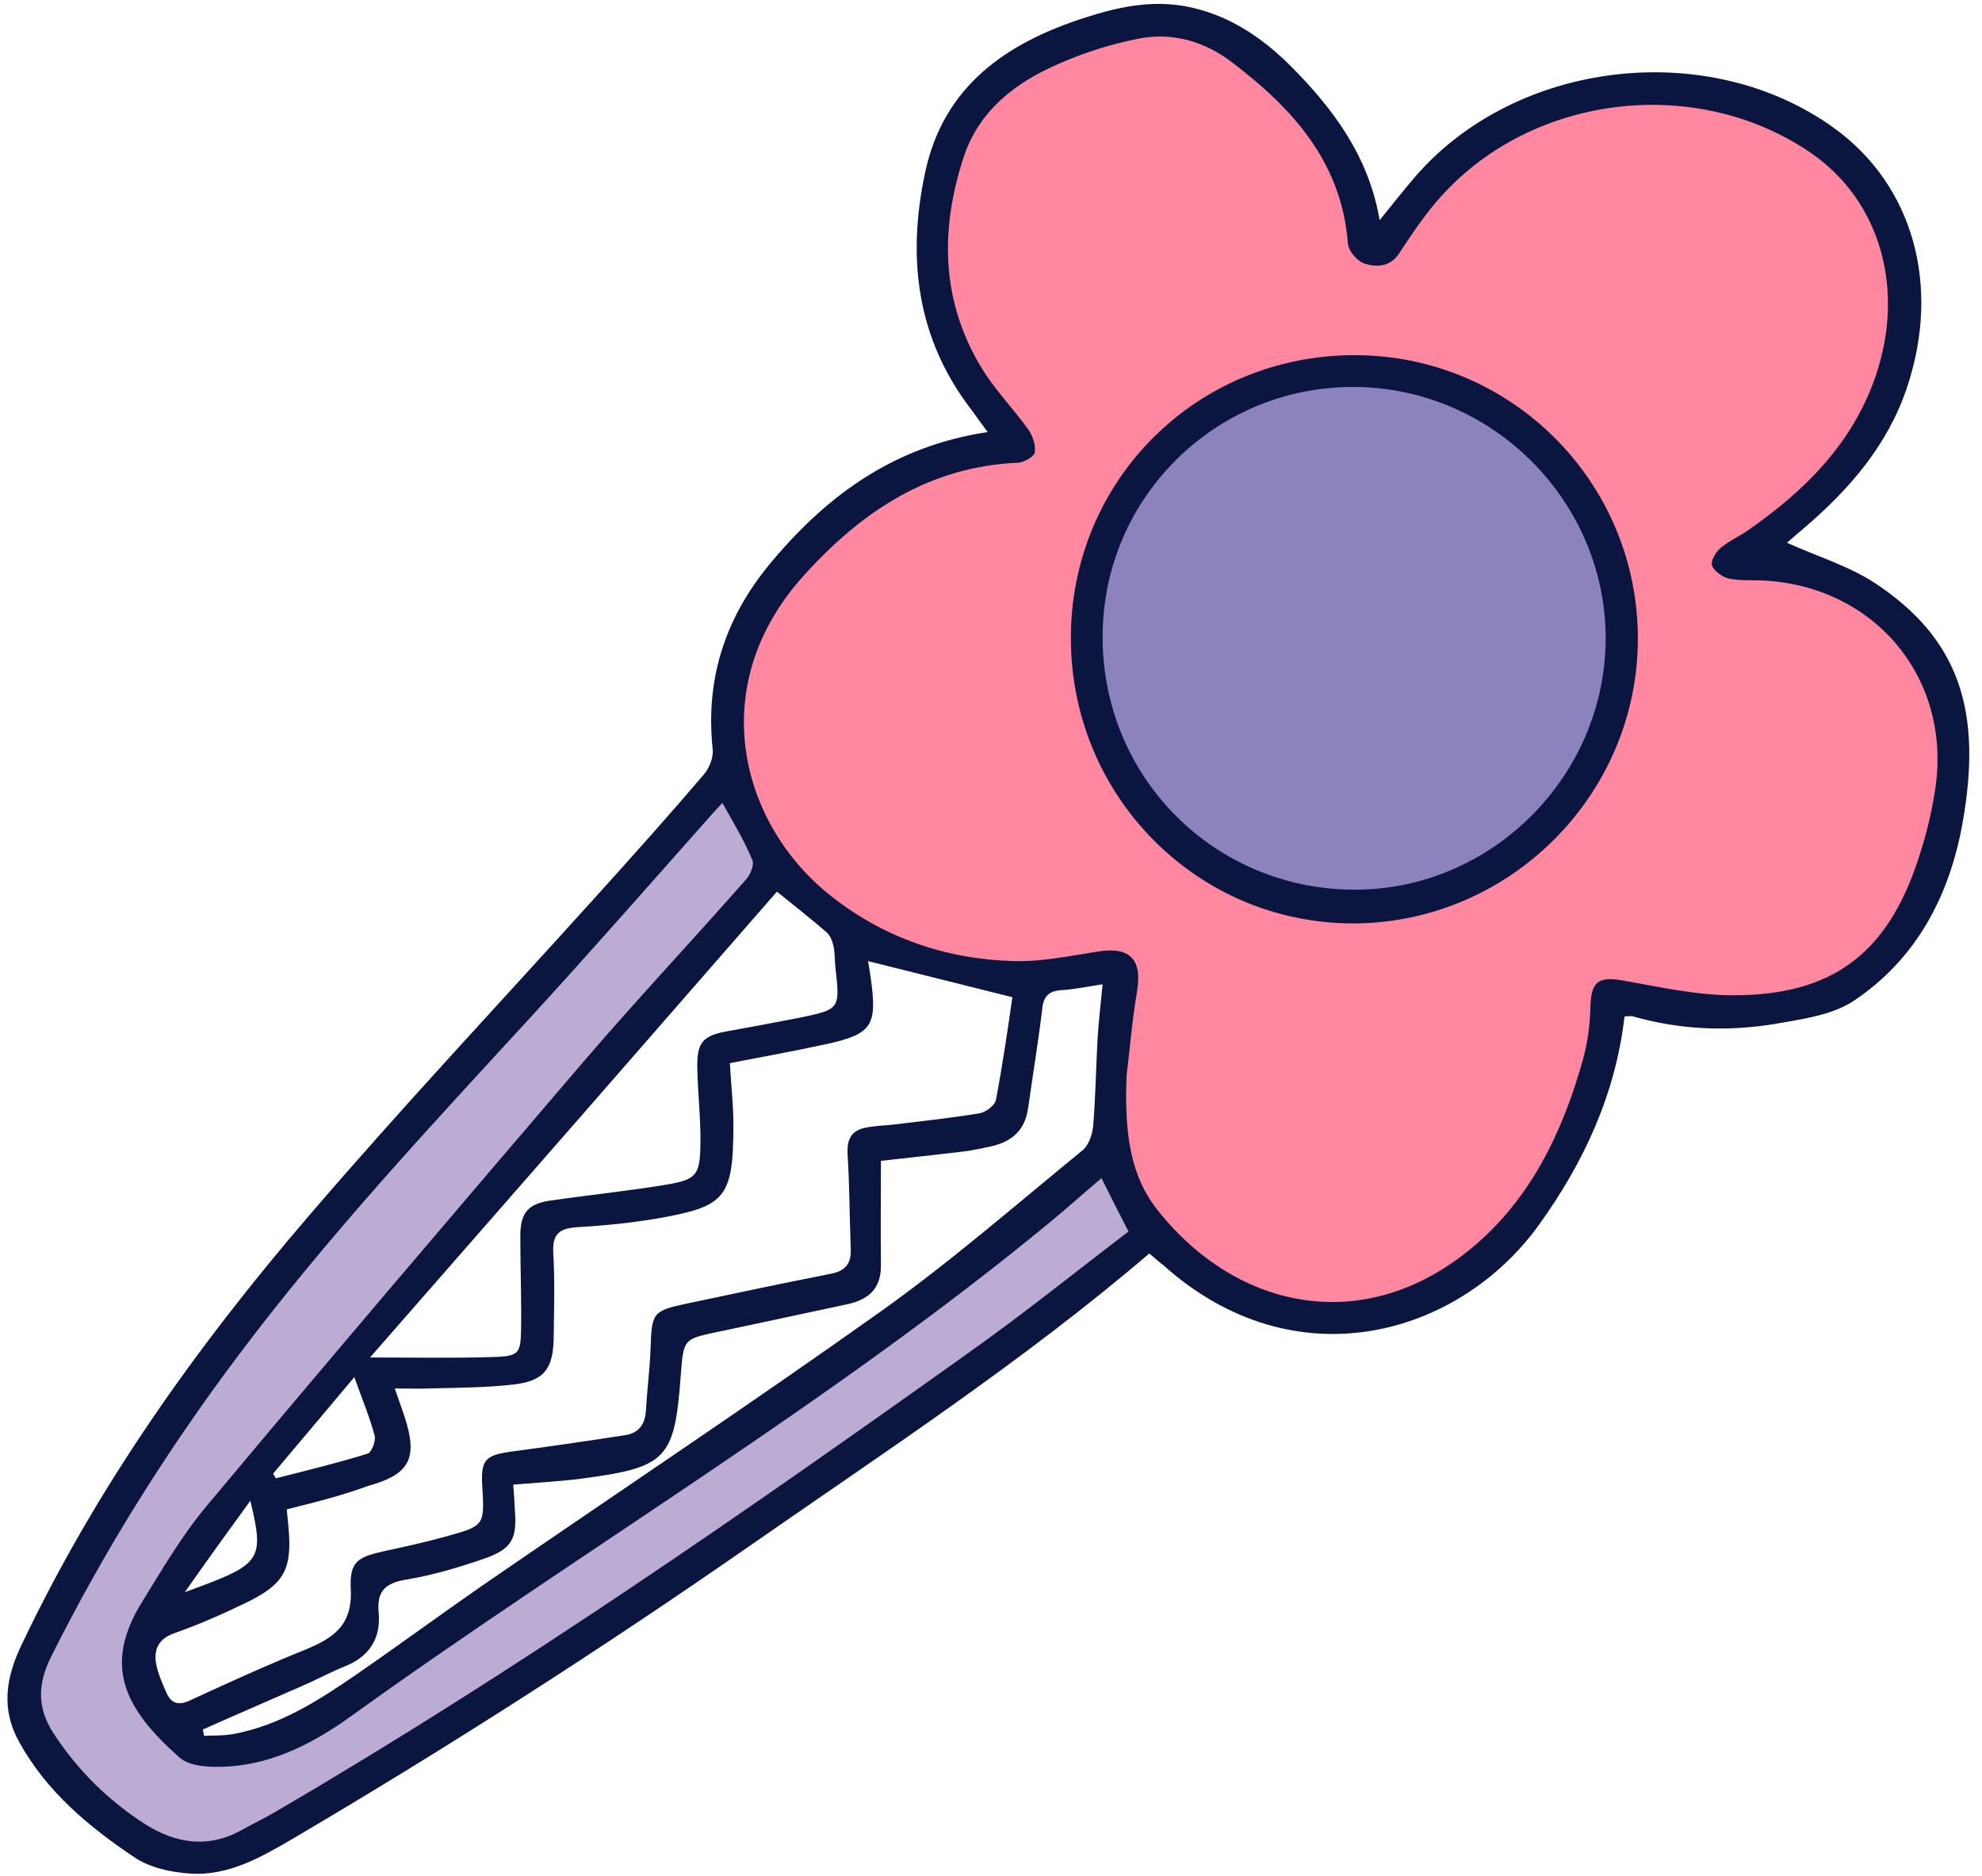
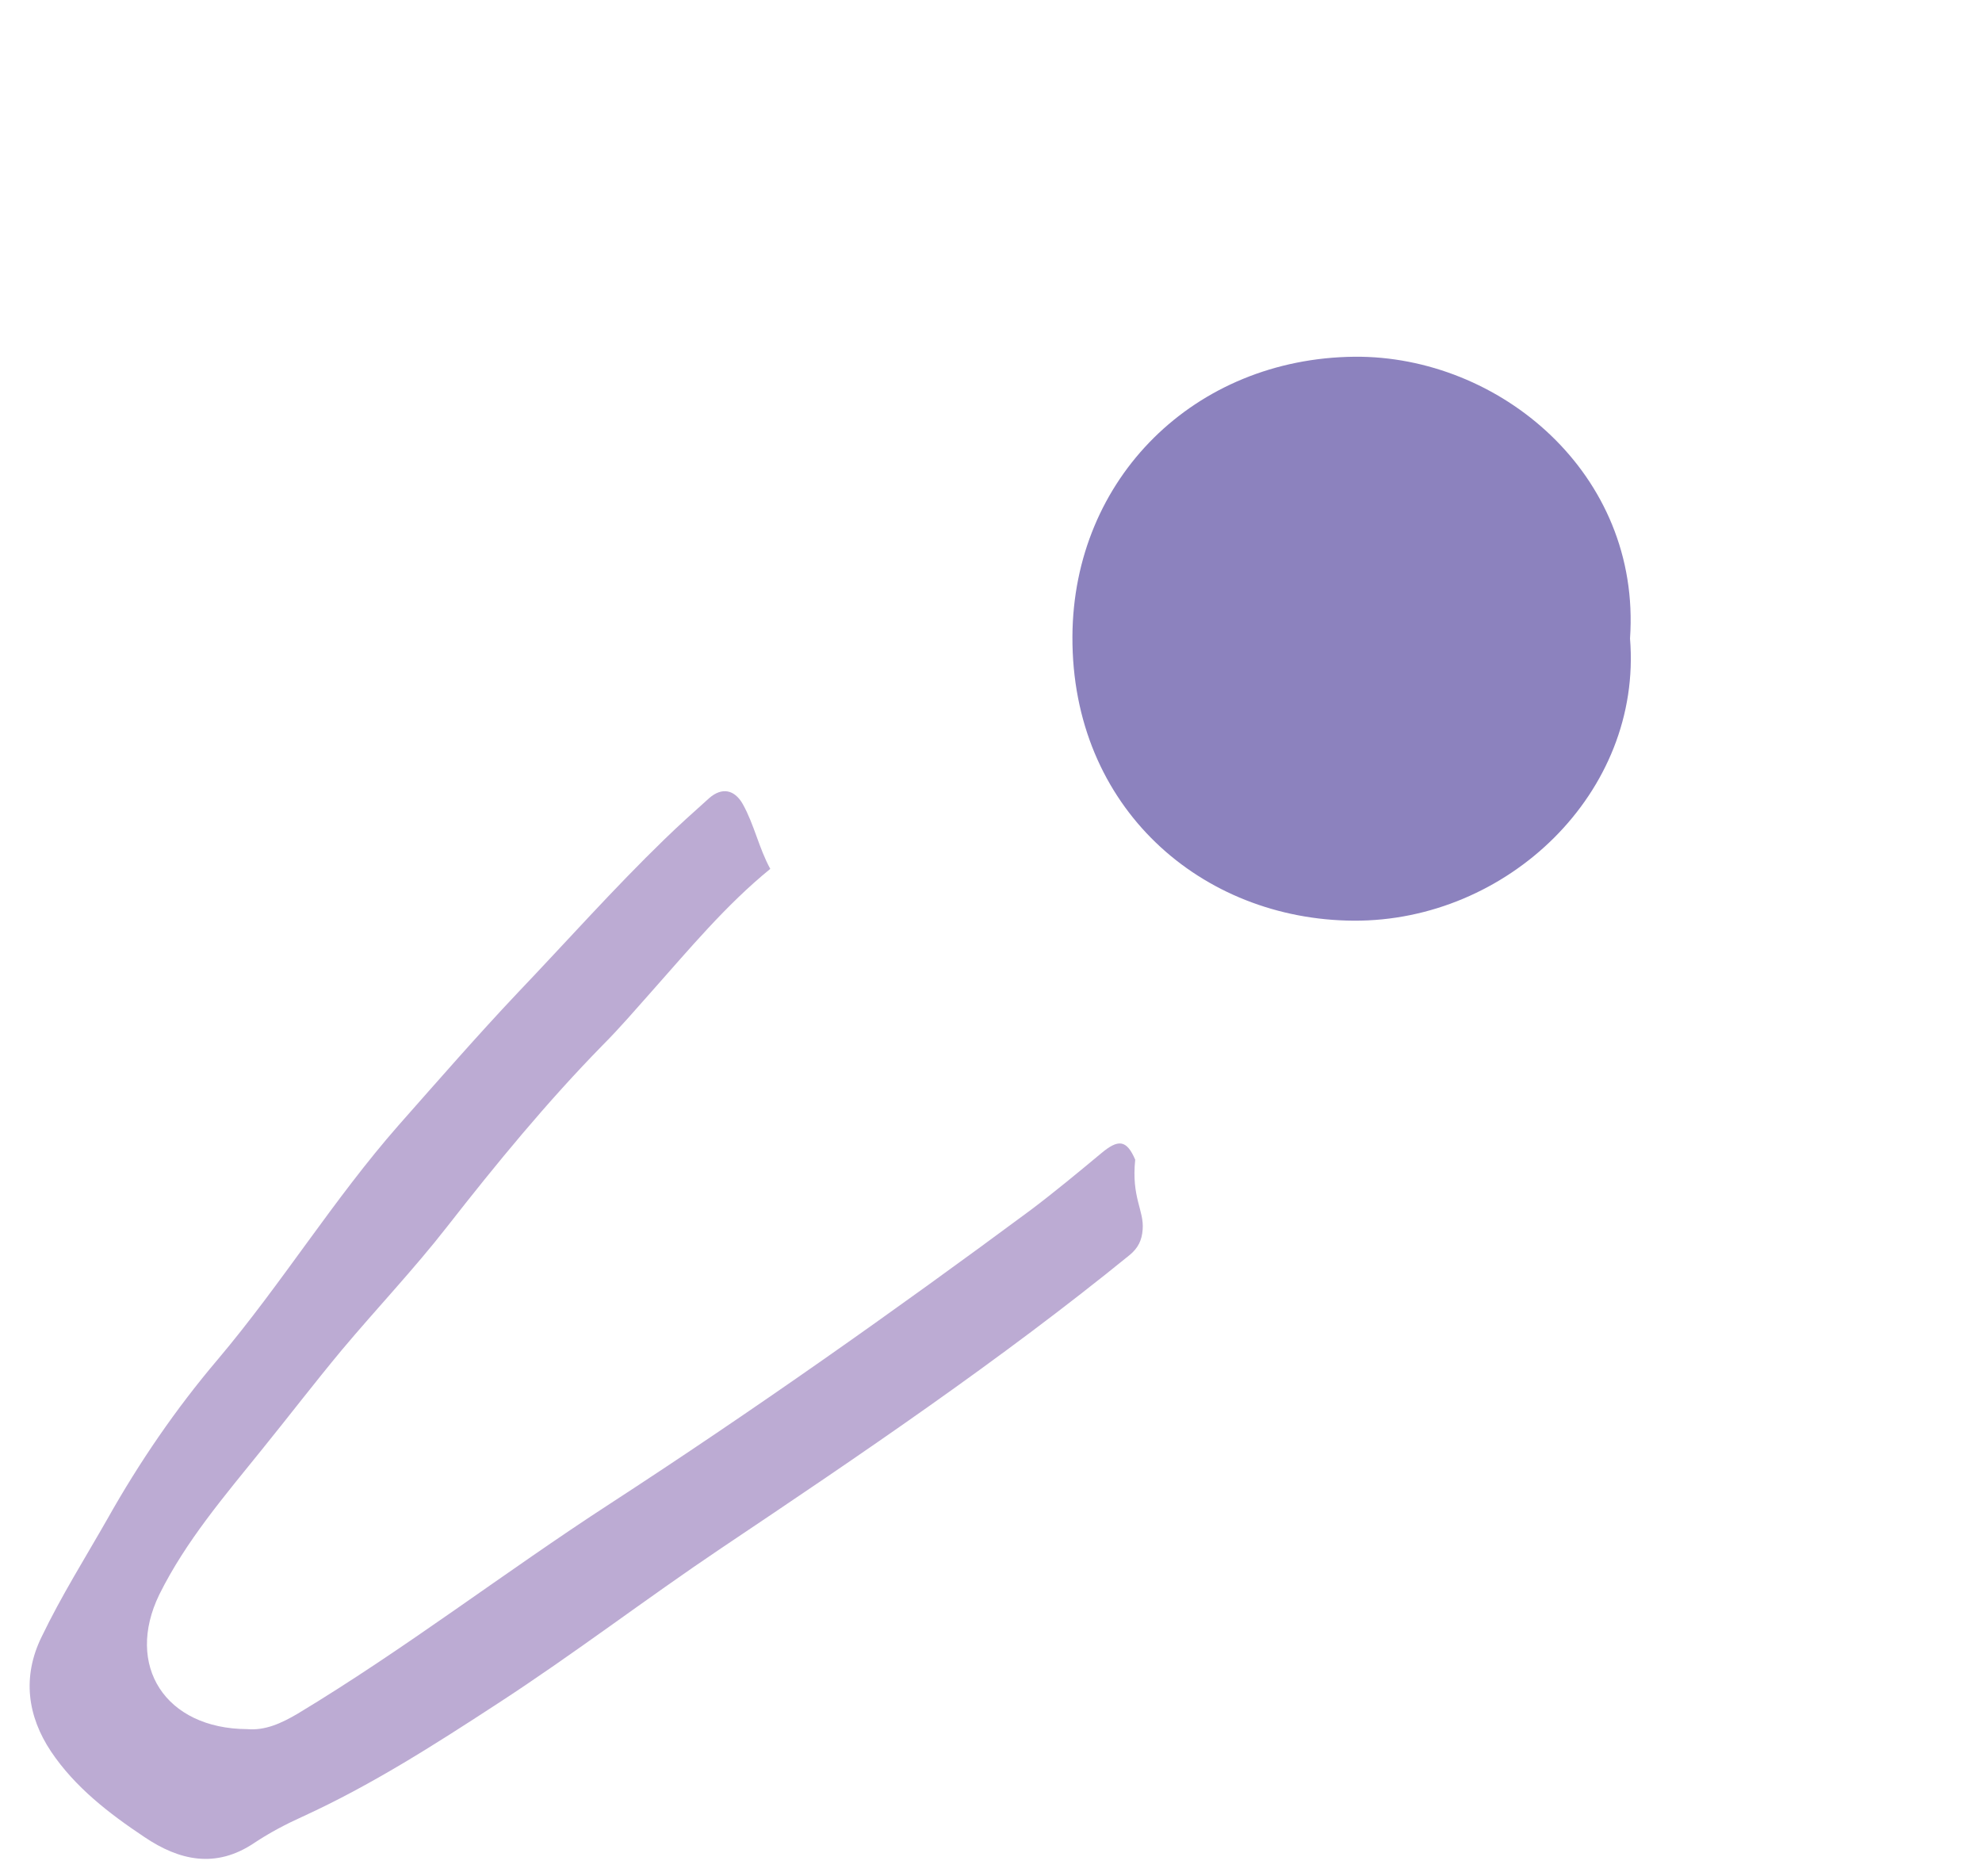
<svg xmlns="http://www.w3.org/2000/svg" fill="#0a1640" height="478.1" preserveAspectRatio="xMidYMid meet" version="1" viewBox="-1.8 -1.1 505.1 478.1" width="505.1" zoomAndPan="magnify">
  <g id="change1_1">
-     <path d="M289.4,312.2c-0.2,2.8-1.2,4.7-3.2,6.4c-33.2,27-68.7,51-104.2,74.8c-19.2,12.9-37.6,27-57,39.6 c-16.1,10.5-32.2,20.8-49.7,28.8c-4.2,1.9-8.4,4.1-12.3,6.7c-9.8,6.6-19.1,4.5-28-1.5c-9-6-17.7-12.7-23.8-21.8 c-6-9-7.4-19-2.4-29.2c5-10.4,11.1-20.1,16.8-30.1c8.1-14.4,17.4-28,28.1-40.6C70,326,83.2,304.5,99.8,285.6 c10-11.3,20-22.8,30.4-33.8c12.4-13,24.4-26.5,37.3-39c3.7-3.6,7.5-7,11.4-10.5c3.3-2.9,6.5-2.2,8.6,1.5c2.9,5.2,4.1,11.2,7,16.5 c1.3,2.4-0.8,4.4-2.7,5.9c-11.3,9.2-20.6,20.4-30.2,31.2c-4.1,4.6-8.1,9.3-12.5,13.7c-14.2,14.5-27.1,30.2-39.6,46.2 c-8.5,10.9-18,20.9-26.9,31.5c-6.9,8.3-13.5,16.9-20.3,25.3c-9.5,11.8-19.4,23.3-26.2,37c-8.8,18.1,1.5,34.2,22.4,34.3 c4.6,0.4,8.7-1.5,12.8-3.9c27.4-16.5,52.8-36.1,79.6-53.5c36.6-23.8,72.2-48.9,107.3-74.9c6.1-4.6,12-9.5,17.9-14.4 c4.4-3.7,6.5-3.5,8.7,1.6C286.5,304.1,289.8,307.3,289.4,312.2z" fill="#bcabd3" />
+     <path d="M289.4,312.2c-0.2,2.8-1.2,4.7-3.2,6.4c-33.2,27-68.7,51-104.2,74.8c-19.2,12.9-37.6,27-57,39.6 c-16.1,10.5-32.2,20.8-49.7,28.8c-4.2,1.9-8.4,4.1-12.3,6.7c-9.8,6.6-19.1,4.5-28-1.5c-9-6-17.7-12.7-23.8-21.8 c-6-9-7.4-19-2.4-29.2c5-10.4,11.1-20.1,16.8-30.1c8.1-14.4,17.4-28,28.1-40.6C70,326,83.2,304.5,99.8,285.6 c10-11.3,20-22.8,30.4-33.8c12.4-13,24.4-26.5,37.3-39c3.7-3.6,7.5-7,11.4-10.5c3.3-2.9,6.5-2.2,8.6,1.5c2.9,5.2,4.1,11.2,7,16.5 c-11.3,9.2-20.6,20.4-30.2,31.2c-4.1,4.6-8.1,9.3-12.5,13.7c-14.2,14.5-27.1,30.2-39.6,46.2 c-8.5,10.9-18,20.9-26.9,31.5c-6.9,8.3-13.5,16.9-20.3,25.3c-9.5,11.8-19.4,23.3-26.2,37c-8.8,18.1,1.5,34.2,22.4,34.3 c4.6,0.4,8.7-1.5,12.8-3.9c27.4-16.5,52.8-36.1,79.6-53.5c36.6-23.8,72.2-48.9,107.3-74.9c6.1-4.6,12-9.5,17.9-14.4 c4.4-3.7,6.5-3.5,8.7,1.6C286.5,304.1,289.8,307.3,289.4,312.2z" fill="#bcabd3" />
  </g>
  <g id="change2_1">
    <path d="M343.2,233.5c-38.7-0.2-71.9-28.7-71.7-72.4c0.2-40.4,31.2-70.9,71.9-71.3c36.9-0.3,73.1,29.8,70.2,71.8 C416.8,200.9,382.3,233.7,343.2,233.5z" fill="#8c82be" />
  </g>
  <g id="change3_1">
-     <path d="M440.2,141.9c15,2.1,27.9,6.1,38.2,15.3c9.1,8,15.4,18.1,15.4,30.7c0,15.3-2.1,30.2-9.5,44 c-7.1,13.3-17.9,20.5-32.9,22.2c-12.9,1.4-25.6,0.2-38.3-2.1c-1.3-0.2-2.6-0.4-4-0.7c-2.2,14.3-6,27.8-12.9,40.4 c-7.1,13.2-16.6,24.7-29.2,32.4c-21.6,13.4-46.3,11.1-65.5-5.2c-1.9-1.6-3.9-3.2-5.8-4.8c-9.2-8-12.8-18.4-12.6-30.3 c0.1-12.7,0-25.3,0-38.7c-1.8,0.1-3.4,0.2-4.9,0.3c-22.4,1.6-44.5,0.4-64.6-11.2c-34.1-19.7-37-60.4-14.4-88.4 c11.9-14.7,27.6-24.5,44.9-31.7c2.7-1.1,5.7-1.6,8.6-2.3c-3.1-6.3-6.4-12.4-9.2-18.7c-6.2-14-10.1-28.7-7-43.8 c5.1-25.5,19.4-37.9,46.4-43c16.7-3.2,29.8,2.5,40.7,15.5c7.5,8.9,15.3,17.3,17.8,29.1c0.6,2.9,1.1,5.8,2,8.6 c0.5,1.5,1.4,3.3,2.7,4.1c0.6,0.4,2.7-1.1,3.7-2.1c8.9-8.3,16.8-17.8,26.7-24.6c16.6-11.6,35.6-14.9,55.8-12.2 c11.1,1.5,20.8,4.8,29.9,11.5c12.2,9,18.3,20.4,18.7,35.7c0.6,19.4-5.3,35.8-19.2,49.3C455,127.7,448,134.4,440.2,141.9z M413.6,161.1c-0.7-40.8-32.2-70.2-70.3-70.1c-39.9,0.1-70.7,30.7-70.7,70.6c0,41.4,31.6,70.7,70.4,70.8 C382.4,232.4,413.7,200.9,413.6,161.1z" fill="#ff88a0" />
-   </g>
+     </g>
  <g id="change4_1">
-     <path d="M291.1,318.3c-32.4,27.7-67.8,50.8-102.4,74.9c-37.6,26.1-76.1,50.8-115.5,74c-8.2,4.8-16.7,9.8-26.6,9.1 c-4.8-0.3-10.2-1.5-14.1-4.1c-11.6-7.8-22.4-16.7-29.4-29.4c-4.9-8.8-3.2-17,0.8-25.2c19-39.9,44.4-75.6,73.1-109 c23.5-27.4,48.2-53.7,72.4-80.5c9.5-10.5,19-21.1,28.2-31.9c1.4-1.6,2.5-4.4,2.2-6.6c-1.9-18.4,3.6-34.2,15.5-48.1 c14.2-16.8,31.2-29,54.6-32.5c-1.6-2.2-2.8-3.8-4-5.5c-14.2-18.3-16.6-39.1-11.9-60.8c4.7-21.9,20.7-32.9,40.7-39.3 c8.3-2.7,16.7-4.5,25.6-2.9c10.8,2,19.5,7.9,27,15.4C338,26.7,347,38.7,349.8,55c3.3-4.1,6-7.5,8.9-10.9c25.8-30,75-35.7,107-12.5 c20,14.5,27.2,40,18.5,66c-4.9,14.7-14.7,26-26.3,35.9c-1.4,1.2-2.8,2.4-4.2,3.6c-0.2,0.2-0.3,0.6-0.1,0.1 c7.5,3.4,15.5,5.8,22.3,10.2c21.9,14.4,27.4,33,22.5,60.9c-3.3,18.8-11.8,35-27.9,45.7c-5.5,3.6-13.1,4.6-19.9,5.8 c-12.1,2-24.3,1.5-36.2-1.9c-0.6-0.2-1.3,0-2.2,0c-2.3,19.8-10.3,37.1-21.8,53.1c-20.4,28.3-62.1,40.3-95.6,10.4 C293.5,320.4,292.3,319.3,291.1,318.3z M285.3,273.1c-0.6,15.1,1.1,25.7,8.1,34.4c20.3,25.4,52.6,31.8,79.5,9.7 c15.2-12.4,23.5-29.7,28.7-48.3c1.2-4.3,1.8-8.8,1.9-13.3c0.2-6.7,2-8,8.6-6.8c9.1,1.6,18.4,3.7,27.6,3.7 C465,252.6,479.1,242,487,218c1.9-5.7,3.4-11.6,4.3-17.5c4.6-28.5-15.2-52.4-44.1-53.7c-2.8-0.1-5.8,0.1-8.5-0.5 c-1.6-0.4-3.7-1.9-4.2-3.3c-0.4-1.1,0.9-3.4,2.1-4.4c2.1-1.8,4.8-3,7.1-4.6c14.4-10,26.5-22,32.4-39c7.8-22.5,1.2-45.1-16.5-57.2 c-29-19.8-70.6-15-94.1,11.1c-4,4.4-7.4,9.5-10.7,14.5c-2.3,3.6-5.8,3.6-8.8,2.7c-1.9-0.6-4.2-3.3-4.3-5.2 c-1.6-20.7-14.1-34.4-29.5-46.1c-7-5.4-15.4-7.8-24.1-6c-7,1.4-13.9,3.6-20.4,6.5c-10.8,4.7-20,11.8-23.9,23.6 c-6.1,18.6-5.8,36.9,4.7,54c3.4,5.5,8,10.2,11.8,15.5c1.1,1.6,1.9,4,1.6,5.8c-0.2,1.1-2.7,2.5-4.2,2.6c-22.8,1-39.9,12.4-54.7,28.8 c-25.7,28.5-15.8,63.8,7.1,81.7c13.6,10.7,29.3,16,46.4,16.5c7.1,0.2,14.2-1.3,21.3-2.4c8.2-1.4,11.5,1.8,10.2,9.9 C286.6,259.6,285.9,268.4,285.3,273.1z M182.3,203.5c-0.9,1-1.7,1.8-2.5,2.7c-15.3,17.2-30.5,34.6-46.1,51.6 c-25.9,28.2-52,56.1-75,86.8c-18.1,24.1-34,49.5-47.5,76.5c-3.3,6.6-3.7,12.8,0.6,19.4c6.1,9.4,13.9,17.1,23.2,23.1 c7.9,5.1,16.4,6.4,25,1.5c3.1-1.7,6.2-3.2,9.2-5c60.7-35.5,118.5-75.6,175.7-116.4c14-9.9,27.4-20.7,40.9-31 c-2.6-5-4.7-9.2-6.9-13.6c-4.6,3.9-8.8,7.7-13.2,11.3c-56.3,46.4-119.3,83.5-178.3,126c-9.1,6.5-19.2,11.8-30.7,12.6 c-4.3,0.3-10,0.2-12.8-2.3c-13.7-12.2-19.7-23.1-9.5-39.6c5.2-8.4,10.2-17,16.5-24.5c31.6-37.8,63.6-75.3,95.6-112.7 c13.7-16,28.1-31.3,42-47.1c1-1.2,2-3.7,1.4-4.8C187.9,213.1,185.1,208.5,182.3,203.5z M71.3,383.5c0.1,1.7,0.3,3,0.4,4.3 c1,10.9-0.9,14.7-10.8,19.5c-6,2.9-12.1,5.6-18.4,7.8c-3.8,1.4-5,3.9-4.6,7.2c0.4,2.7,1.6,5.4,2.7,7.9c1.2,2.7,3,3.4,6,2 c9.7-4.5,19.4-8.9,29.3-12.9c7-2.9,12.1-6,11.7-15.3c-0.4-7.4,1.8-8.4,9.2-10c5.1-1.1,10.1-2.2,15.1-3.6c9.8-2.7,9.8-2.8,9.2-12.9 c-0.4-6.6,0.8-7.8,7.3-8.7c9.7-1.3,19.4-2.7,29.1-4.2c3.4-0.5,5.1-2.7,5.3-6.2c0.3-5.3,1-10.6,1.2-16c0.3-8.9,0.5-9.5,9.1-11.3 c12.2-2.6,24.5-5.2,36.7-7.6c3.9-0.7,5.4-2.7,5.2-6.5c-0.3-8-0.3-16-0.8-24c-0.2-3.9,1-6.1,4.8-6.8c2.1-0.4,4.3-0.5,6.5-0.7 c7.4-0.9,14.9-1.7,22.3-2.9c1.6-0.3,3.9-2,4.2-3.4c1.7-8.9,3-17.9,4.2-26.2c-12.8-3.2-24.8-6.2-36.8-9.2c0.2,1.1,0.5,2.7,0.7,4.3 c1.7,12.2,0.4,14.3-11.5,16.9c-7.9,1.7-16,3.2-24.4,4.8c0.3,5.5,0.9,10.6,0.9,15.7c0,18.7-2.1,20.8-18.9,23.8 c-6.9,1.2-13.9,1.9-20.9,2.3c-4.5,0.3-6.4,1.7-6.1,6.6c0.4,7.2,0.2,14.4,0.1,21.5c-0.1,8-2.4,11.1-10.3,12c-7.1,0.8-14.3,0.8-21.5,1 c-2.7,0.1-5.5,0-8.7,0c1.1,3.2,1.9,5.3,2.6,7.5c3.3,10.3,1.2,14.4-9.3,17.3C85.3,380,78.5,381.7,71.3,383.5z M49.9,439.6 c0.1,0.5,0.2,1.1,0.3,1.6c2.4-0.1,4.8,0,7.2-0.4c11.8-2.1,21.7-8.4,31.3-15c10.9-7.5,21.5-15.3,32.3-22.8 c34-23.4,68.3-46.2,101.9-70.1c17.8-12.7,34.3-27.1,51.2-40.9c1.6-1.3,2.5-4.1,2.7-6.3c0.6-7.3,0.7-14.7,1.1-22 c0.3-4.6,0.8-9.2,1.3-14c-3.9,0.6-7.2,1.3-10.5,1.5c-3.1,0.2-4.6,1.5-4.9,4.8c-1,8.4-2.4,16.8-3.6,25.3c-0.8,5.6-4.1,8.5-9.4,9.7 c-2.3,0.5-4.6,1-6.9,1.3c-6.9,0.8-13.8,1.6-21.2,2.4c0,9.2-0.1,17.8,0,26.5c0.1,5.9-3,8.8-8.4,10c-10.9,2.3-21.8,4.7-32.8,7 c-9.1,1.9-9.1,1.8-9.8,11c-1.6,21.6-3.5,23.6-25.5,26.5c-5.6,0.7-11.2,1-17.2,1.5c0.2,2.4,0.3,4.4,0.4,6.4c0.6,7.4-0.7,10-7.9,12.5 c-6.4,2.2-13.1,4.2-19.8,5.3c-5.4,0.9-7.5,3-7,8.4c0.6,6.5-2.3,11.2-8.6,13.7c-3.7,1.5-7.2,3.4-10.9,5 C67,432.1,58.4,435.8,49.9,439.6z M92.5,344.8c10.6,0,20.8,0.2,30.9-0.1c7.1-0.2,7.5-0.7,7.6-7.4c0.1-7.8-0.2-15.7-0.2-23.5 c0-5.9,2-8.2,7.8-9c9.7-1.4,19.5-2.4,29.2-4c7.9-1.3,8.8-2.4,8.9-10.5c0.1-6.5-0.7-13-0.8-19.5c-0.1-6.3,1.5-8,7.5-9.1 c6.1-1.1,12.1-2.2,18.2-3.4c10.7-2.2,10.7-2.2,9.5-12.9c-0.2-1.8-0.1-3.7-0.5-5.5c-0.3-1.2-0.8-2.6-1.7-3.4 c-3.9-3.4-7.9-6.5-12.7-10.4C161.6,265.8,127,305.4,92.5,344.8z M67.8,374.4c0.2,0.4,0.5,0.8,0.7,1.2c7.8-2,15.7-3.9,23.4-6.3 c1-0.3,2.1-3.2,1.8-4.5c-1.3-4.9-3.3-9.6-5.2-15C81.4,358.3,74.6,366.3,67.8,374.4z M45.3,404.6c19.5-7.1,20.4-7.8,16.7-23.3 C56.4,389,51.2,396.2,45.3,404.6z M271.1,161.5c0-40.2,32-72.1,72.3-72.1c40,0,72.3,32.4,72.2,72.4c-0.1,39.7-32.7,72.3-72.5,72.4 C303.2,234.2,271.1,201.7,271.1,161.5z M343.2,97.5c-35.2-0.1-63.9,28.2-64,63.4c-0.2,35.8,28.2,64.5,63.9,64.7 c35.1,0.2,64.2-28.8,64.3-64C407.4,126.6,378.5,97.6,343.2,97.5z" fill="inherit" />
-   </g>
+     </g>
</svg>